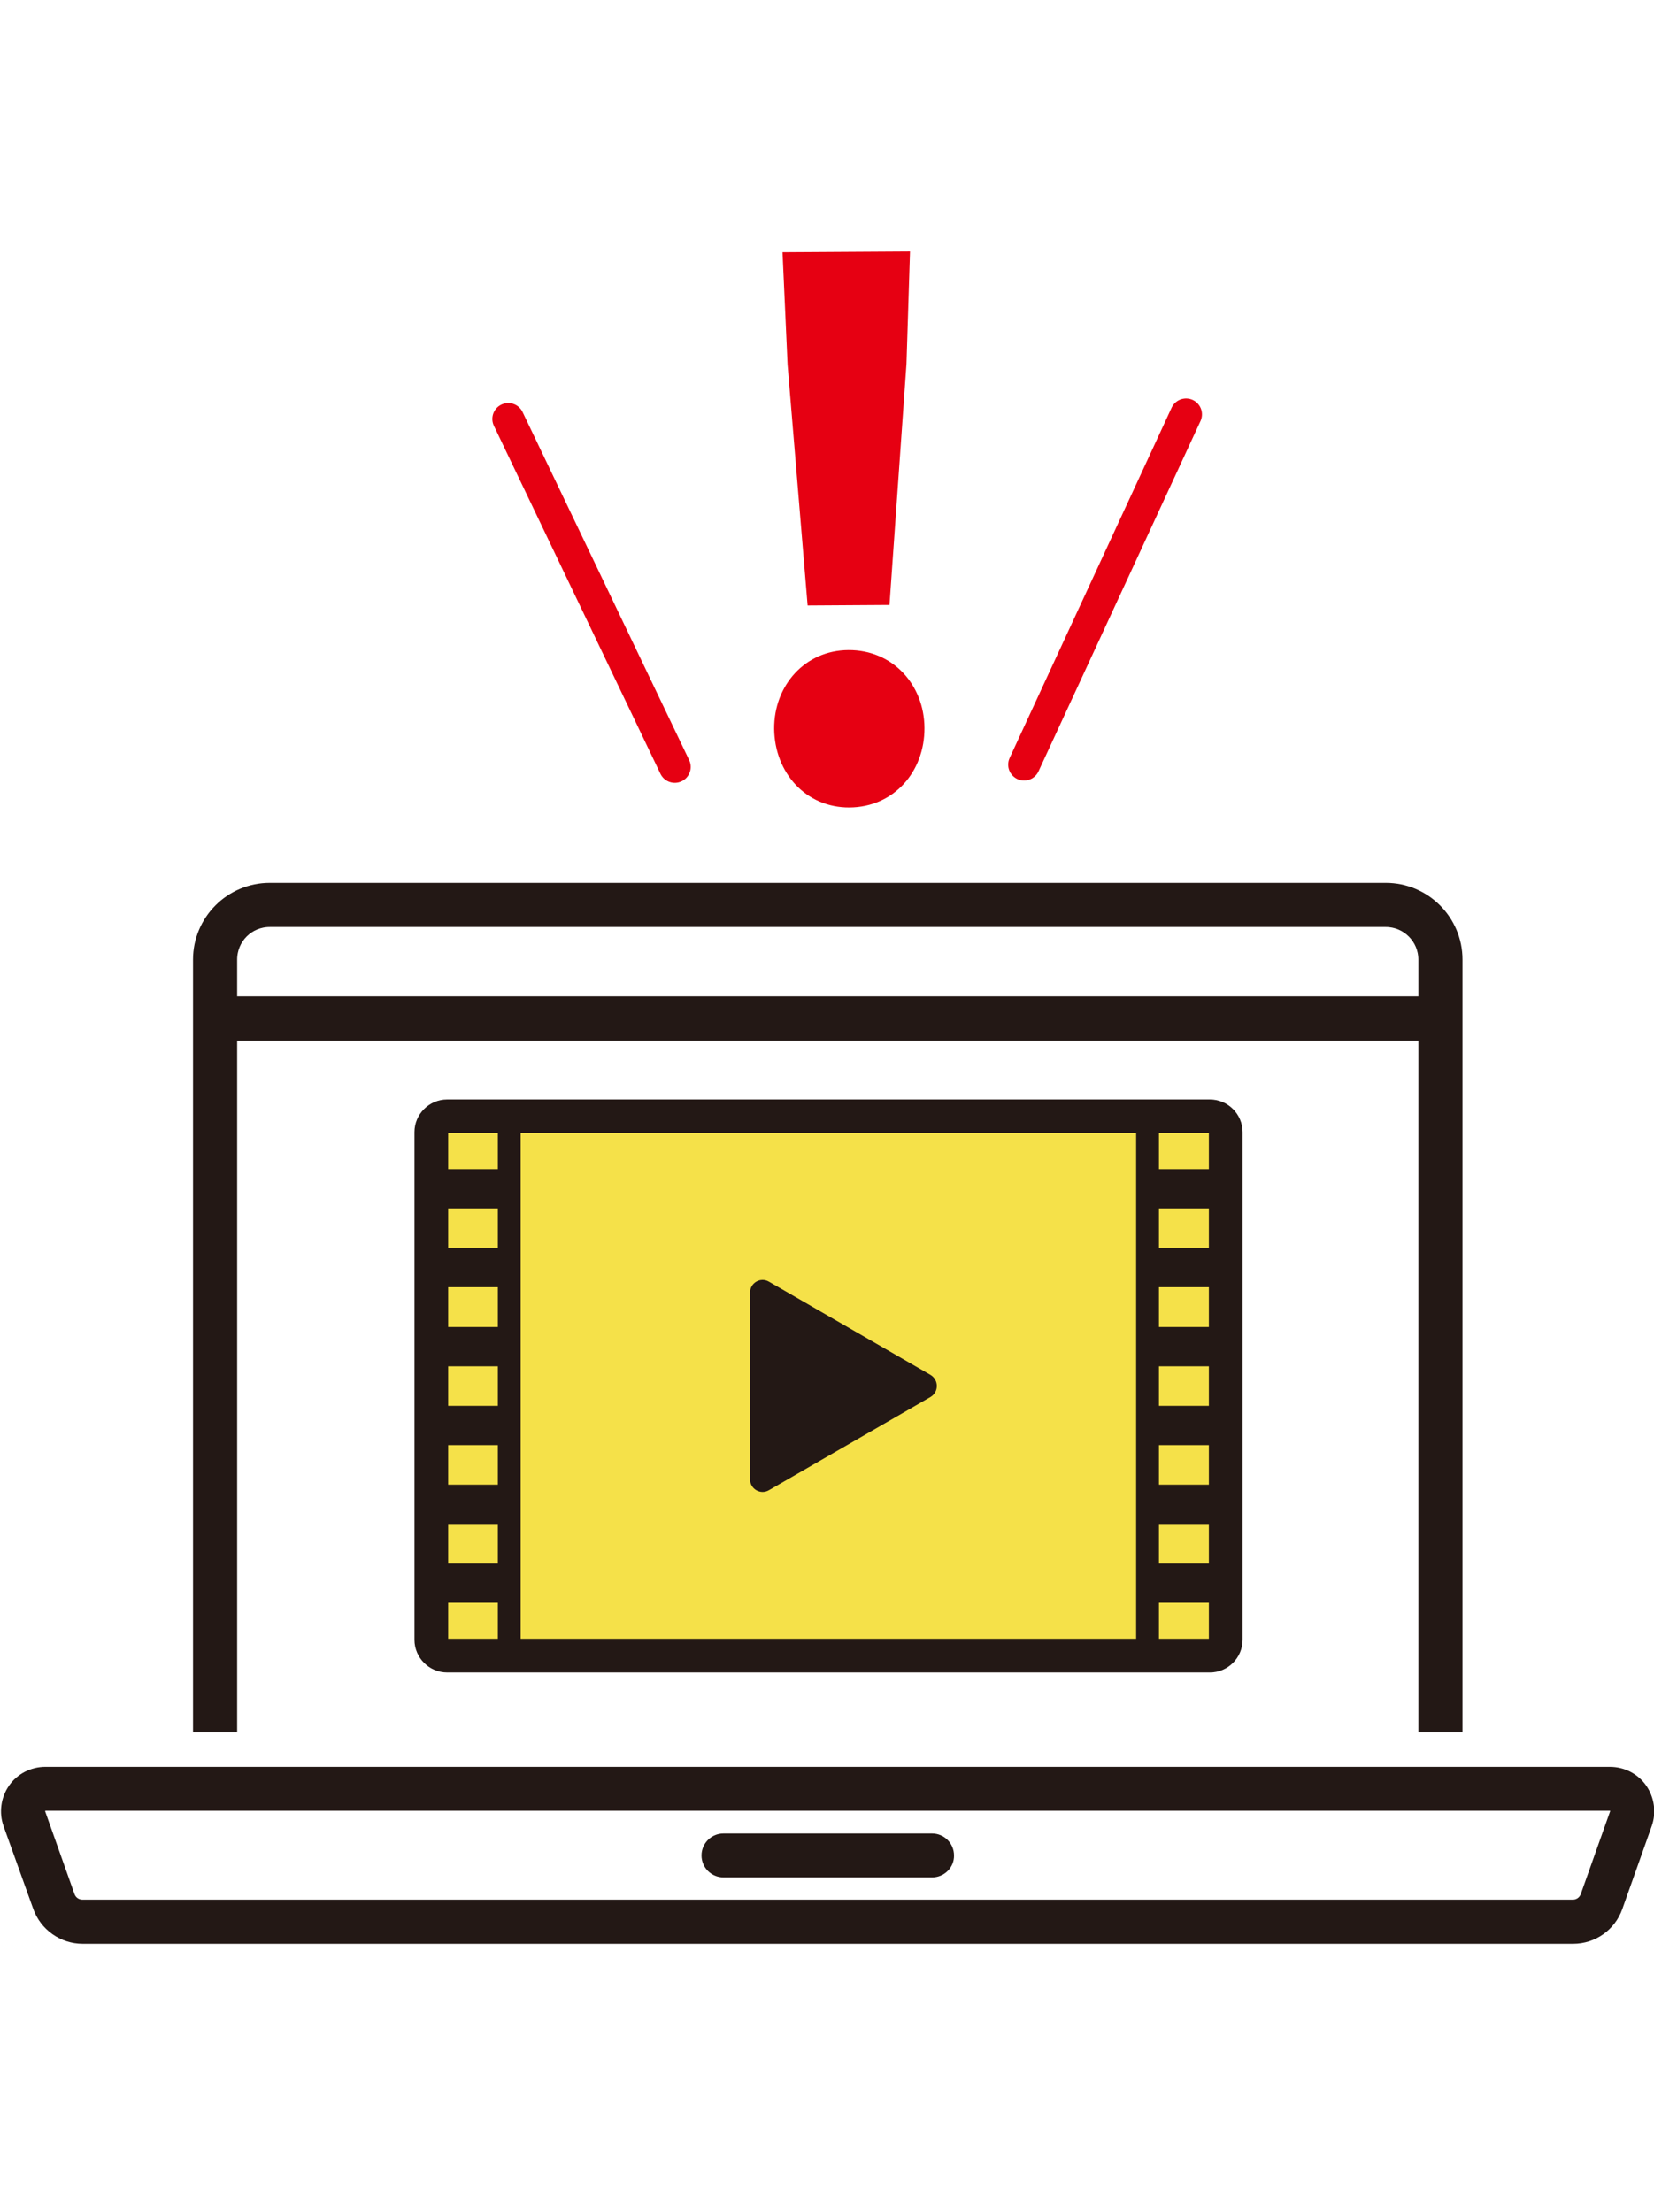
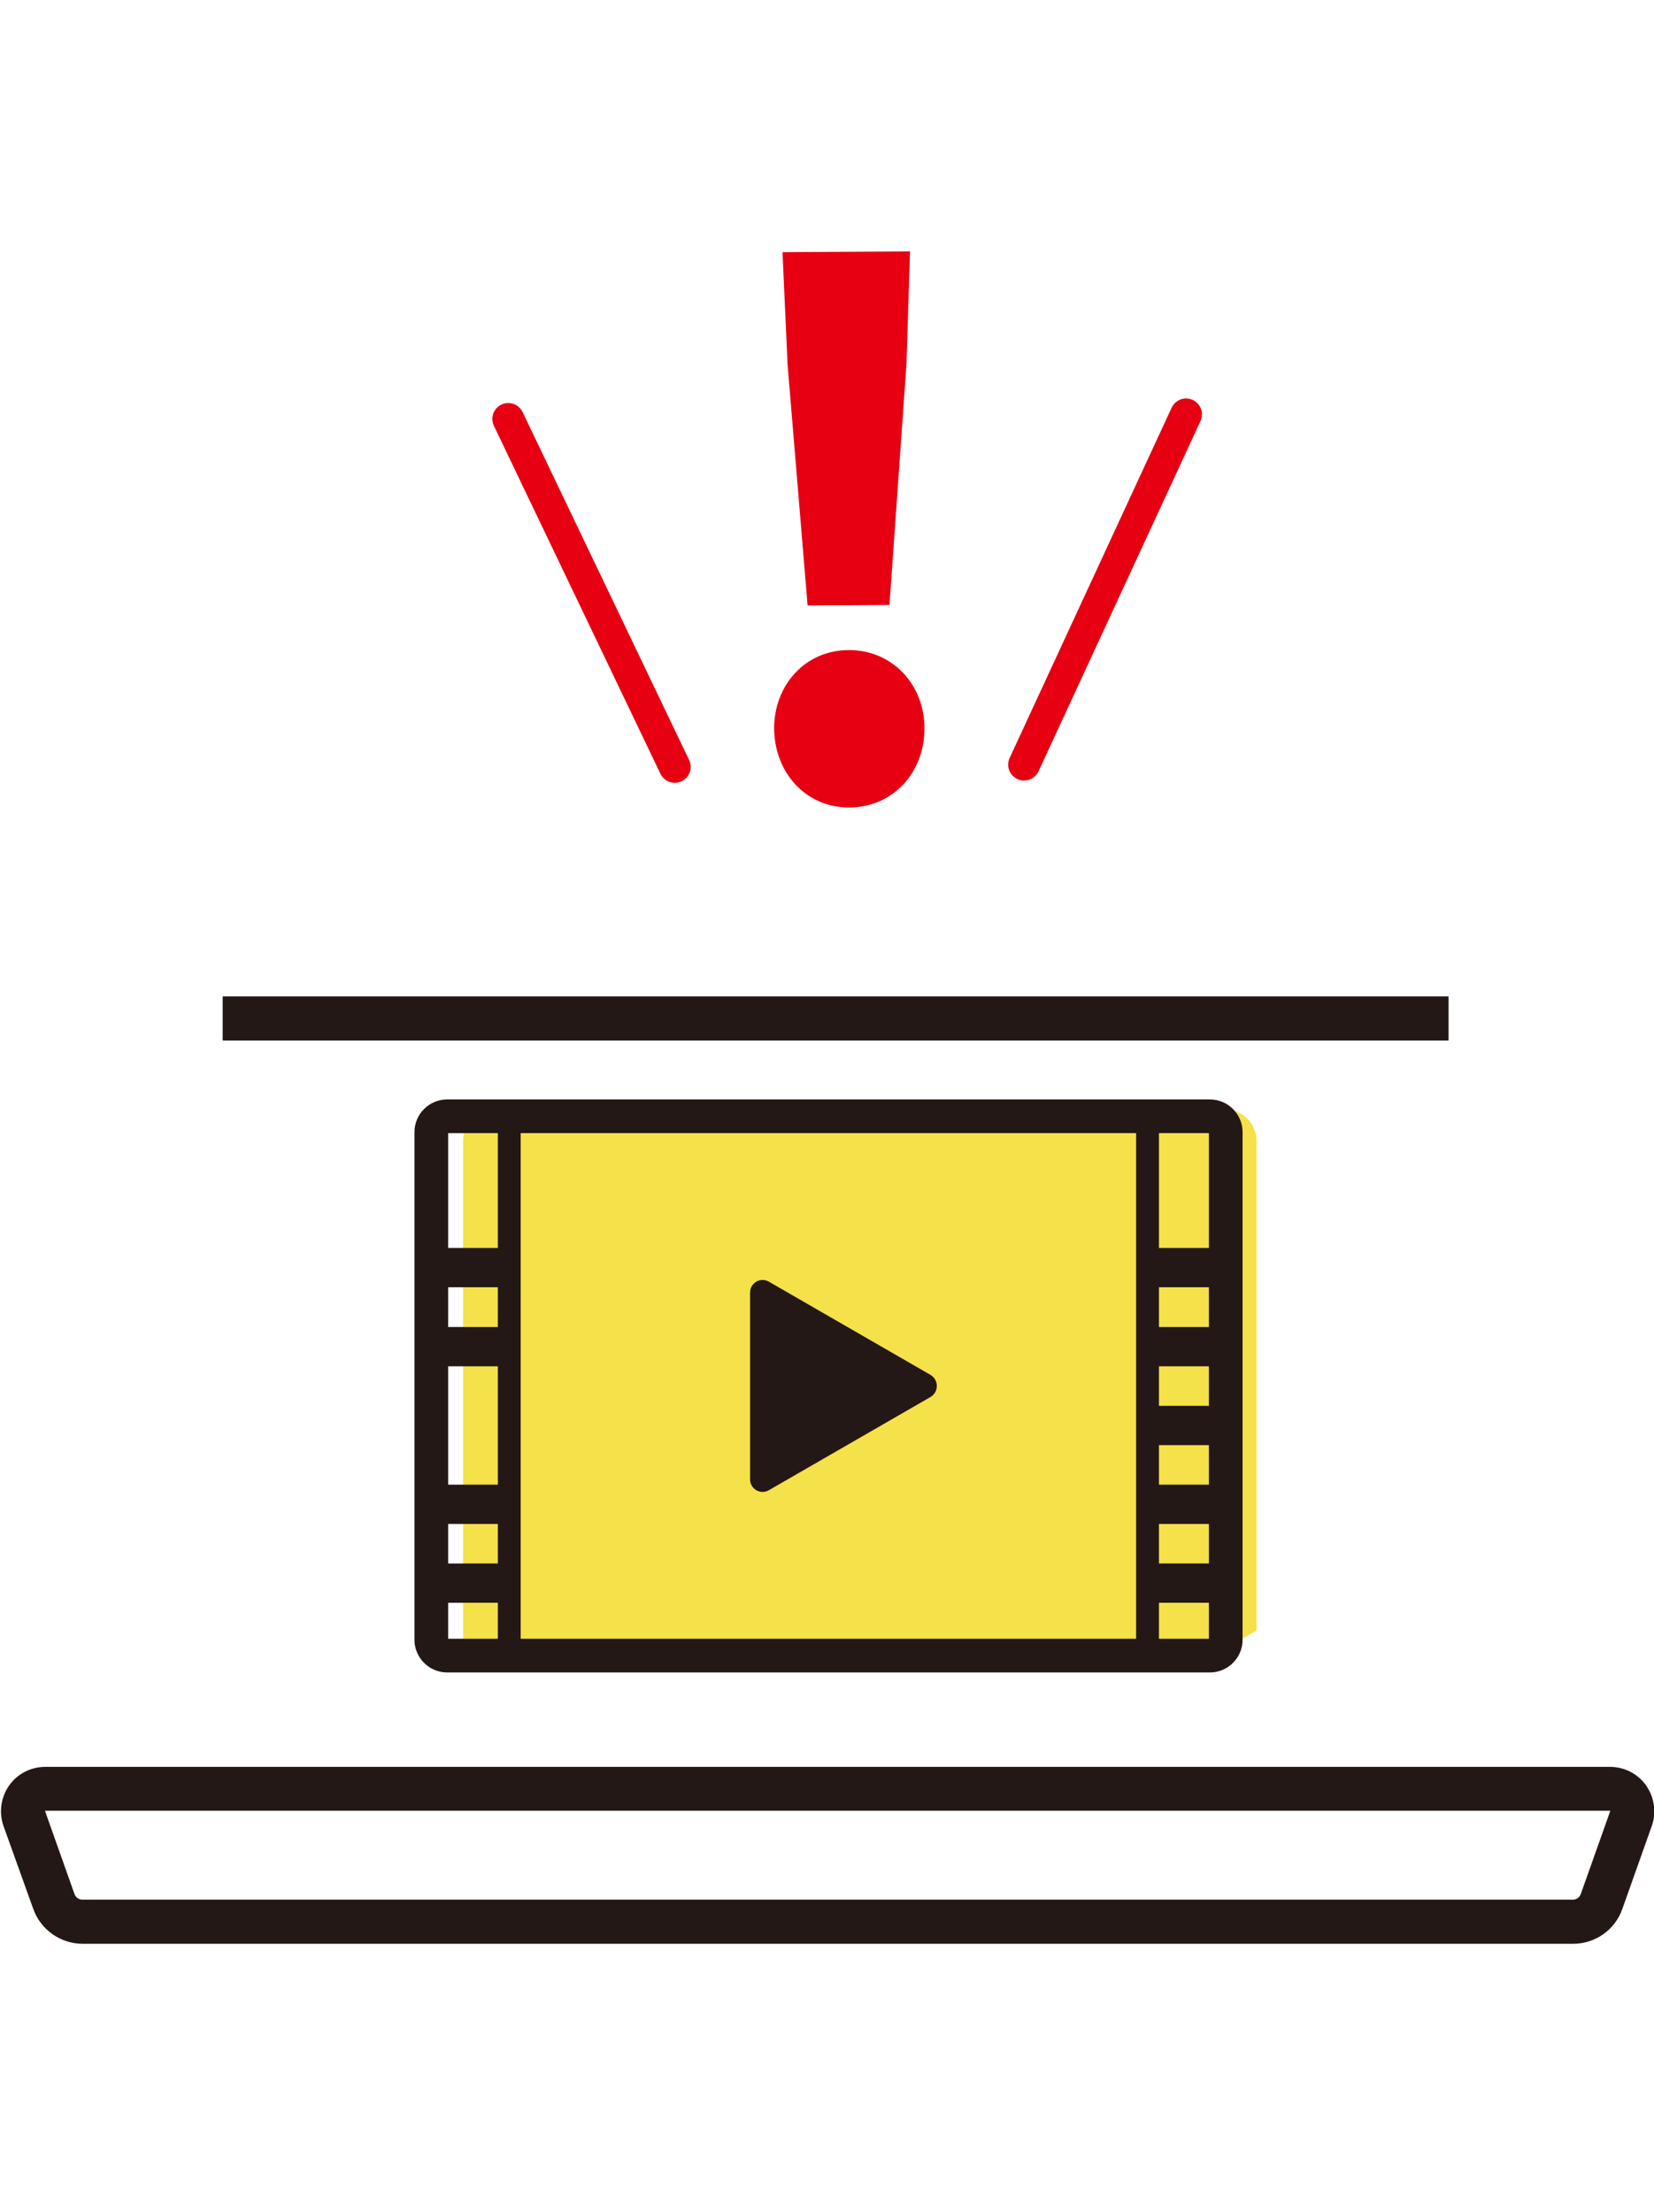
<svg xmlns="http://www.w3.org/2000/svg" version="1.1" id="レイヤー1" x="0px" y="0px" viewBox="0 0 652.5 872.8" style="enable-background:new 0 0 652.5 872.8;" xml:space="preserve">
  <style type="text/css">
	.st0{fill:#231815;stroke:#231815;stroke-width:5.712;stroke-miterlimit:10;}
	.st1{fill:#F5E149;}
	.st2{fill:#231815;}
	.st3{fill:#E60012;}
	.st4{fill:none;stroke:#E60012;stroke-width:12.55;stroke-linecap:round;stroke-linejoin:round;stroke-miterlimit:10;}
</style>
  <g>
    <g>
      <g>
        <g>
-           <path class="st0" d="M546.7,351.2H106.4c-15.1,0-27.4,12.3-27.4,27.4v302.1h11.7V378.6c0-8.7,7-15.7,15.7-15.7h440.3      c8.6,0,15.7,7,15.7,15.7l0,302.1h11.7l0-302.1C574.1,363.5,561.8,351.2,546.7,351.2z" />
-         </g>
+           </g>
      </g>
      <g>
        <path class="st0" d="M620.6,764.1h-588c-7.5,0-14.3-4.8-16.8-11.9L4.1,719.6c-1.6-4.5-0.9-9.5,1.8-13.4c2.7-3.9,7.2-6.2,12-6.2     h617.2c4.8,0,9.3,2.3,12,6.2c2.7,3.9,3.4,8.9,1.8,13.4l-11.6,32.7C634.8,759.4,628.1,764.1,620.6,764.1z M18,711.6     c-1.4,0-2.1,0.8-2.5,1.3c-0.3,0.5-0.8,1.5-0.4,2.7l11.6,32.7c0.9,2.5,3.2,4.1,5.8,4.1h588c2.6,0,4.9-1.6,5.8-4.1l11.6-32.7     c0.5-1.3,0-2.3-0.4-2.7c-0.3-0.5-1.1-1.3-2.5-1.3H18z" />
      </g>
      <g>
-         <path class="st0" d="M367.7,737.9h-82.3c-3.2,0-5.8-2.6-5.8-5.8c0-3.2,2.6-5.8,5.8-5.8h82.3c3.2,0,5.8,2.6,5.8,5.8     C373.6,735.3,370.9,737.9,367.7,737.9z" />
-       </g>
+         </g>
    </g>
    <g>
      <rect x="90.7" y="396" class="st0" width="477.9" height="11.7" />
    </g>
  </g>
  <g>
-     <path class="st1" d="M470.7,655.9h-288c-6.9,0-12.5-5.6-12.5-12.5V450.2c0-6.9,5.6-12.5,12.5-12.5h288c6.9,0,12.5,5.6,12.5,12.5   v193.2C483.1,650.3,477.6,655.9,470.7,655.9z" />
+     <path class="st1" d="M470.7,655.9h-288V450.2c0-6.9,5.6-12.5,12.5-12.5h288c6.9,0,12.5,5.6,12.5,12.5   v193.2C483.1,650.3,477.6,655.9,470.7,655.9z" />
    <path class="st2" d="M477.3,659.9H176.4c-7.1,0-12.9-5.8-12.9-12.9V446.7c0-7.1,5.8-12.9,12.9-12.9h300.9c7.1,0,12.9,5.8,12.9,12.9   V647C490.2,654.1,484.4,659.9,477.3,659.9z M176.8,646.6h300.1V447.1H176.8V646.6z" />
    <g>
      <path class="st2" d="M367.1,542.5l-63.8-36.8c-3.3-1.9-7.4,0.5-7.4,4.3v73.7c0,3.8,4.1,6.2,7.4,4.3l63.8-36.8    C370.4,549.2,370.4,544.5,367.1,542.5z" />
      <g>
        <g>
-           <rect x="170.1" y="461.3" class="st2" width="30.8" height="15.5" />
          <rect x="170.1" y="492.4" class="st2" width="30.8" height="15.5" />
          <rect x="170.1" y="523.6" class="st2" width="30.8" height="15.5" />
-           <rect x="170.1" y="554.7" class="st2" width="30.8" height="15.5" />
          <rect x="170.1" y="585.8" class="st2" width="30.8" height="15.5" />
          <rect x="170.1" y="616.9" class="st2" width="30.8" height="15.5" />
        </g>
        <g>
-           <rect x="452.7" y="461.3" class="st2" width="30.8" height="15.5" />
          <rect x="452.7" y="492.4" class="st2" width="30.8" height="15.5" />
          <rect x="452.7" y="523.6" class="st2" width="30.8" height="15.5" />
          <rect x="452.7" y="554.7" class="st2" width="30.8" height="15.5" />
          <rect x="452.7" y="585.8" class="st2" width="30.8" height="15.5" />
          <rect x="452.7" y="616.9" class="st2" width="30.8" height="15.5" />
        </g>
        <g>
          <rect x="196.4" y="440.4" class="st2" width="9" height="212.8" />
          <rect x="448.2" y="440.4" class="st2" width="9" height="212.8" />
        </g>
      </g>
    </g>
  </g>
  <g>
    <path class="st3" d="M305.4,287.6c-0.1-17.2,12.2-31,29.3-31.1c17.4-0.1,29.9,13.6,30,30.7c0.1,17.4-12.2,31.3-29.6,31.4   C318,318.7,305.6,305,305.4,287.6z M310.7,143.9l-2-44.4l50.3-0.3l-1.4,44.4l-6.7,95.1l-32.3,0.2L310.7,143.9z" />
  </g>
  <line class="st4" x1="404" y1="301.7" x2="467.9" y2="163.5" />
  <line class="st4" x1="266.2" y1="302.6" x2="200.5" y2="165.3" />
</svg>